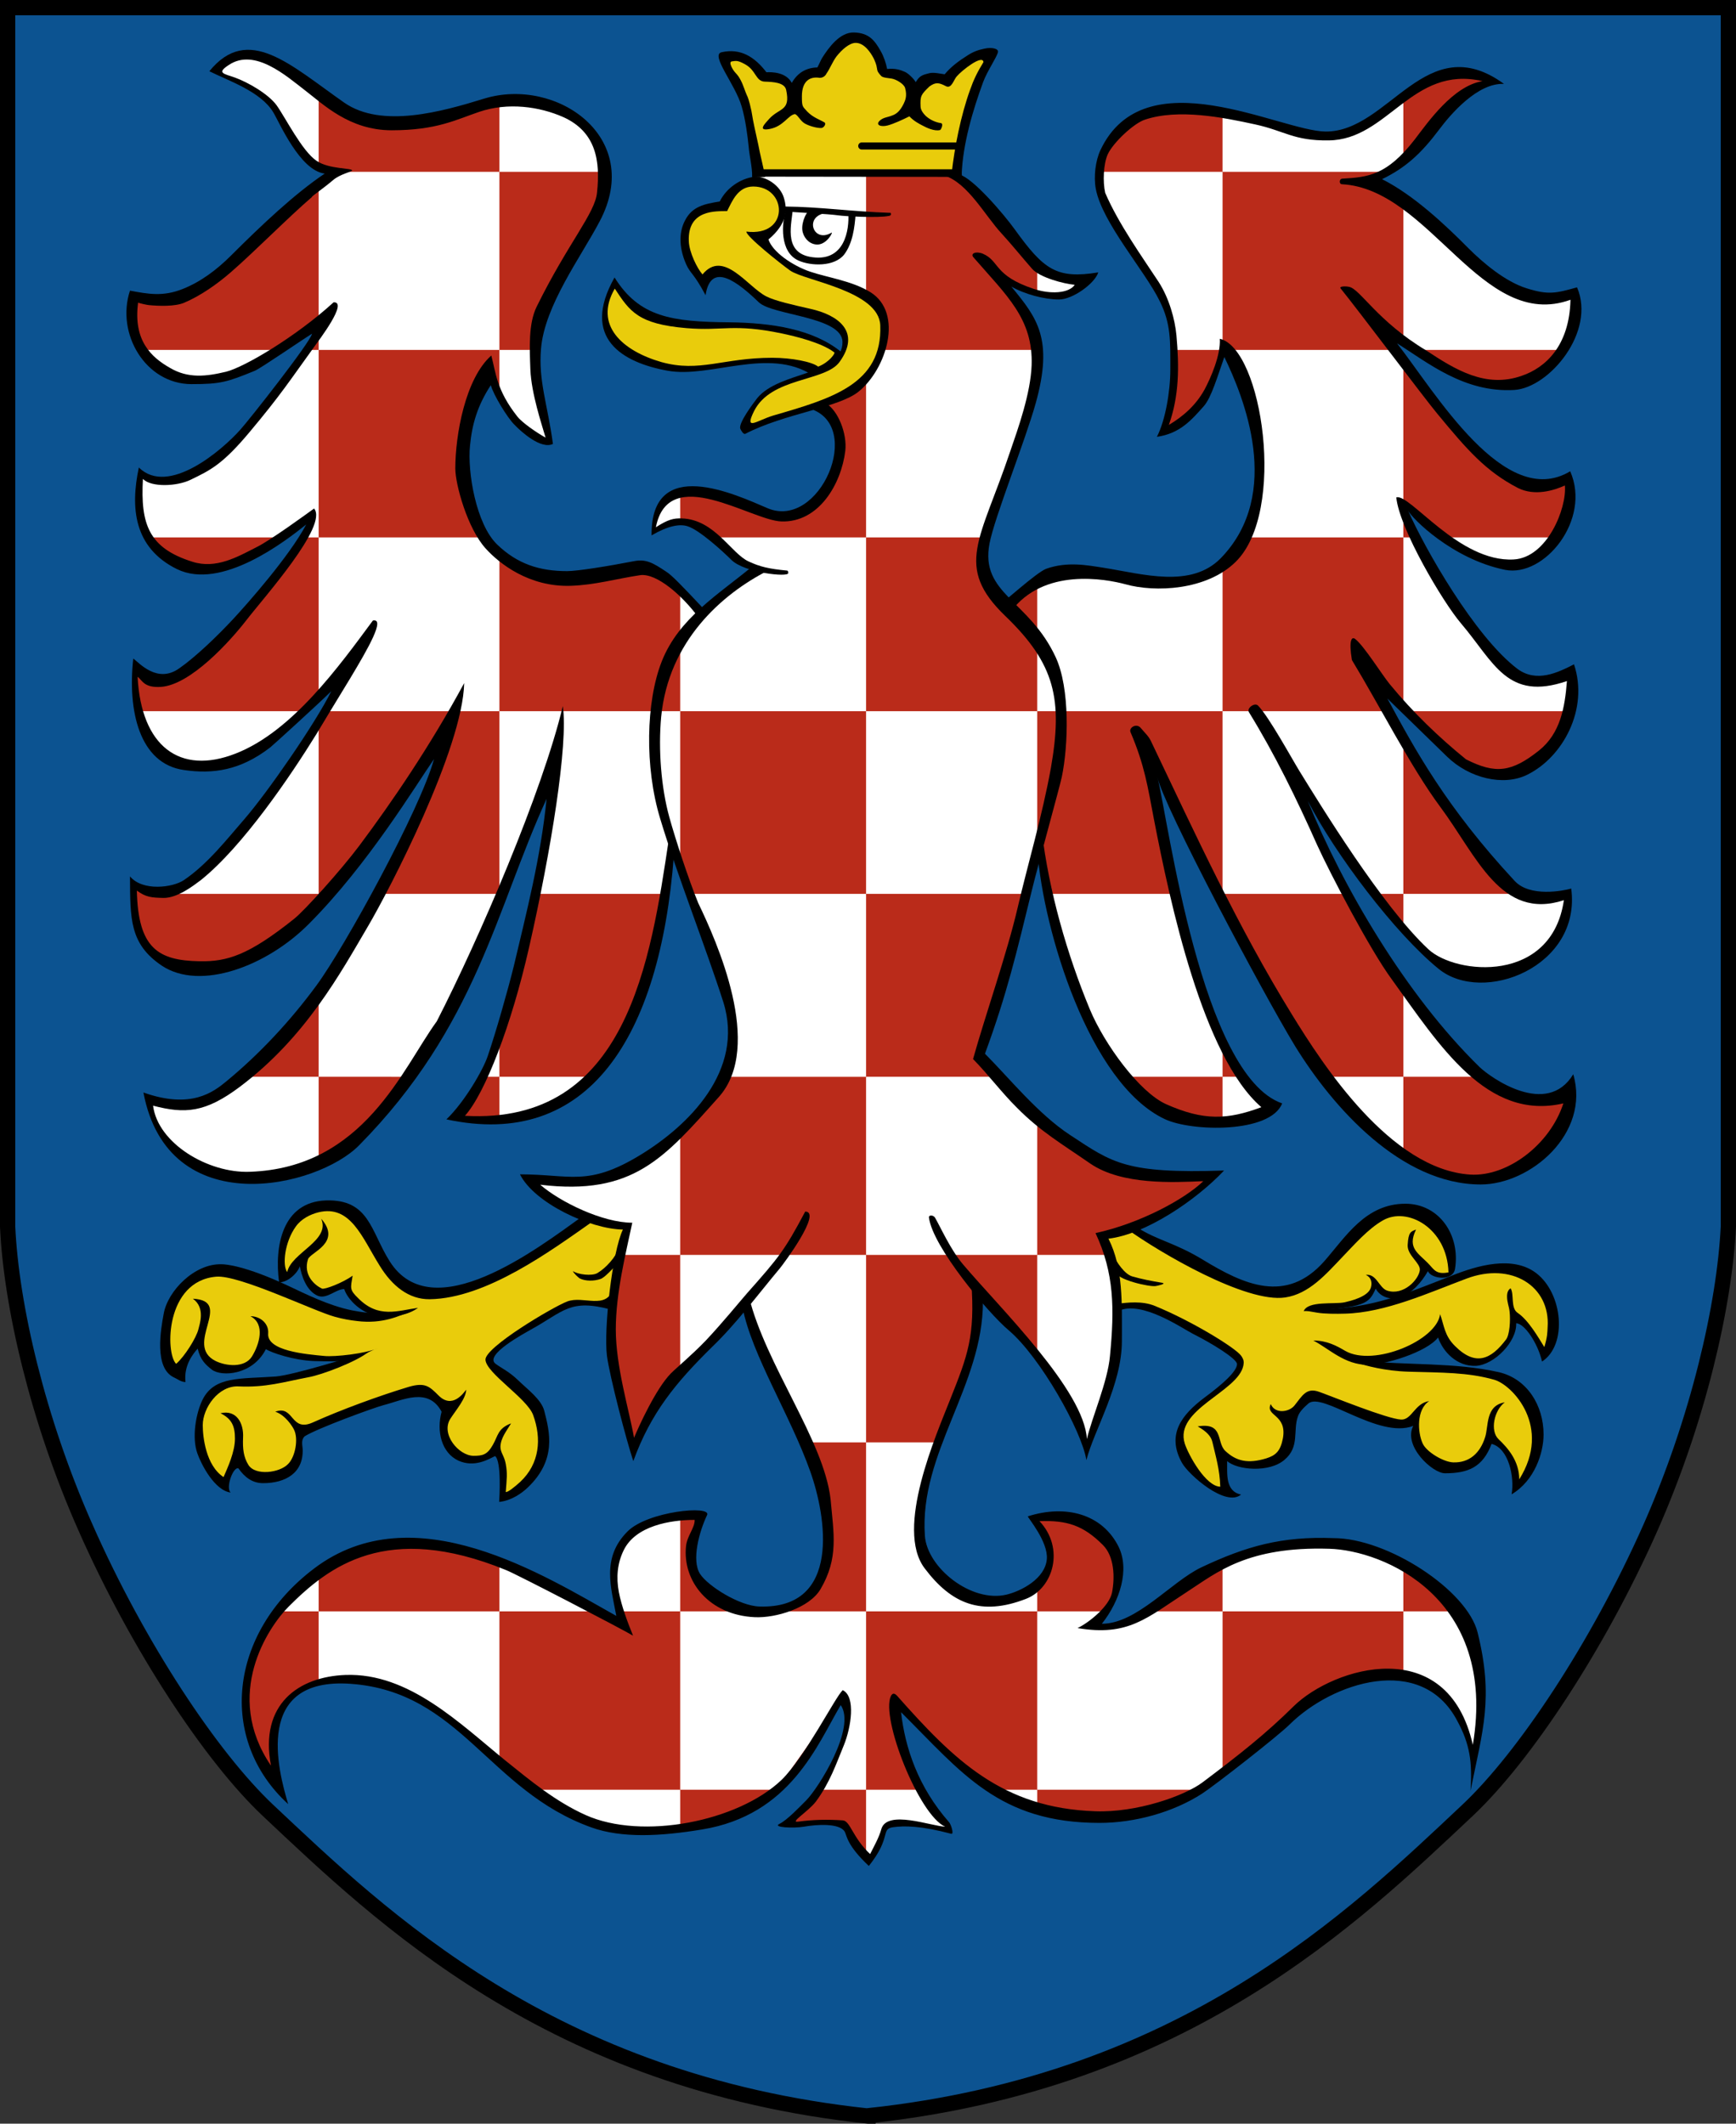
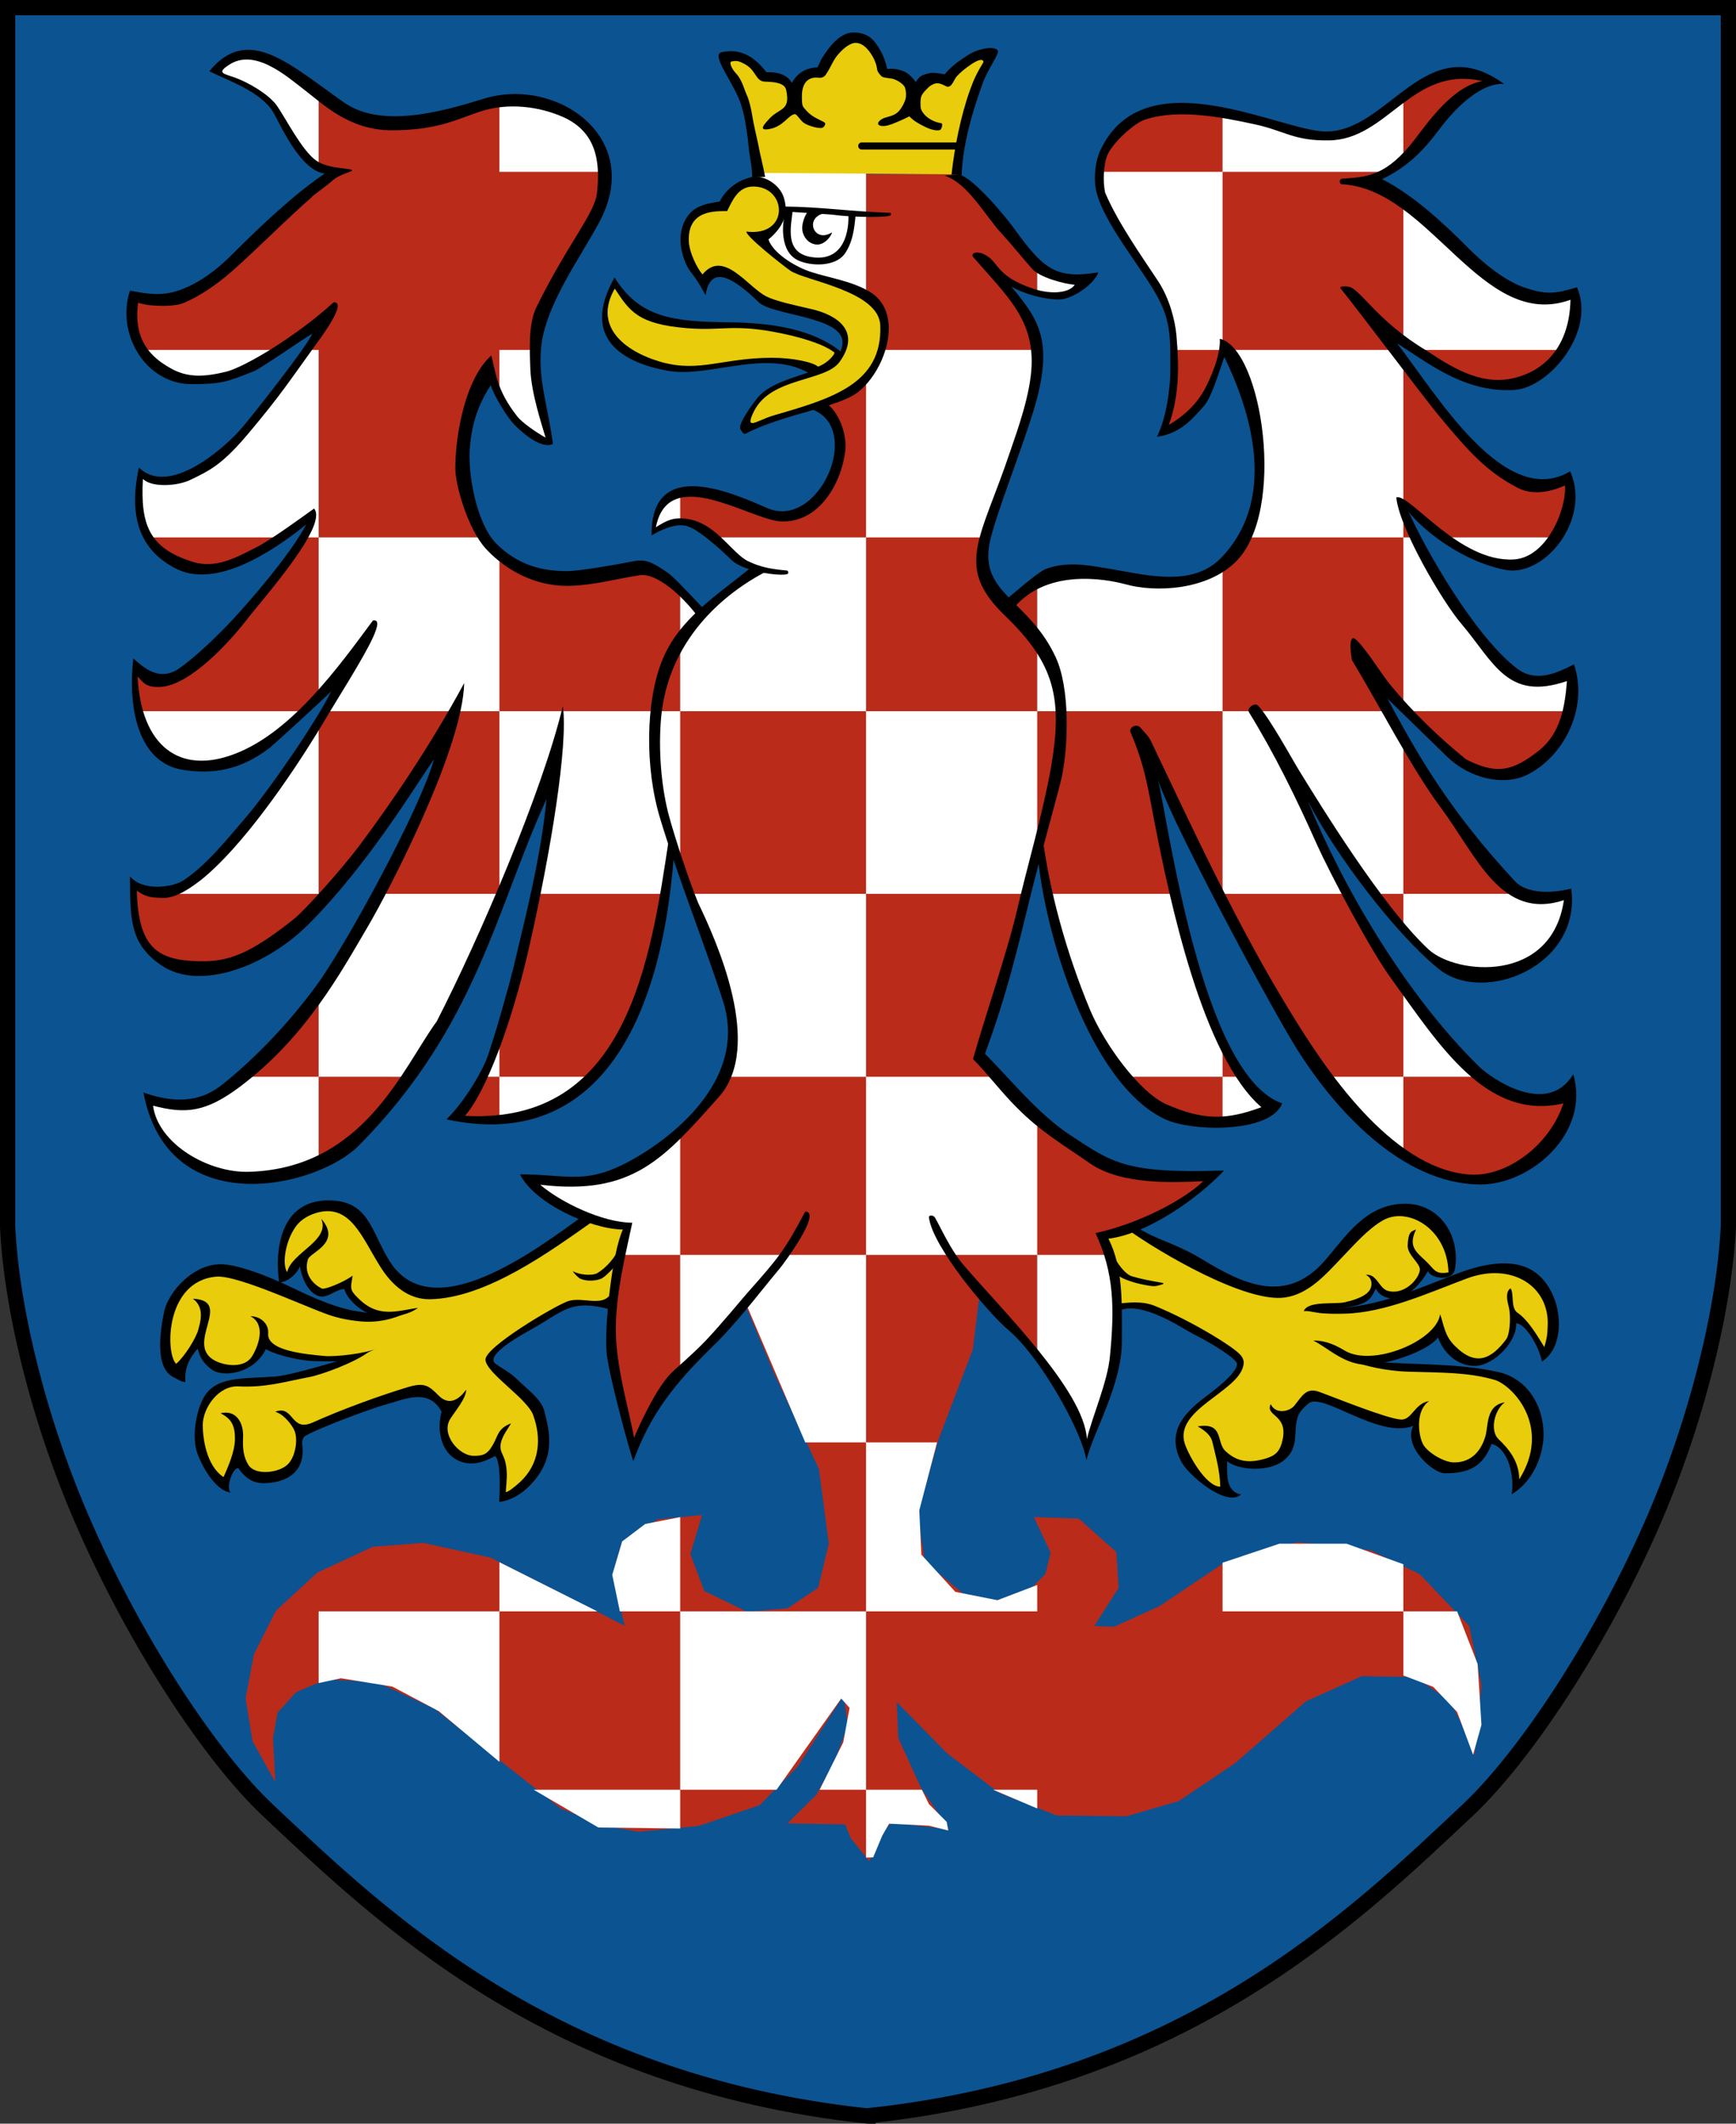
<svg xmlns="http://www.w3.org/2000/svg" xmlns:ns1="http://sodipodi.sourceforge.net/DTD/sodipodi-0.dtd" xmlns:ns2="http://www.inkscape.org/namespaces/inkscape" version="1.0" width="490.588" height="600" id="svg5632" ns1:docname="Moravia.svg" ns2:version="1.0.1 (3bc2e813f5, 2020-09-07)">
  <rect width="100%" height="100%" fill="#333333" stroke="none" />
  <ns1:namedview pagecolor="#ffffff" bordercolor="#666666" borderopacity="1" objecttolerance="10" gridtolerance="10" guidetolerance="10" ns2:pageopacity="0" ns2:pageshadow="2" ns2:window-width="1920" ns2:window-height="1001" id="namedview1079" showgrid="false" ns2:zoom="0.97816438" ns2:cx="28.341048" ns2:cy="220.09514" ns2:window-x="-9" ns2:window-y="-9" ns2:window-maximized="1" ns2:current-layer="svg5632" />
  <defs id="defs5635">
    <style type="text/css" id="style3310" />
    <style type="text/css" id="style6" />
  </defs>
  <g transform="matrix(3.5922e-2,0,0,3.5922e-2,9.117,209.924)" id="Layer 2" />
  <g transform="matrix(3.5922e-2,0,0,3.5922e-2,216.157,241.756)" id="g3314" style="fill-rule:evenodd" />
  <path d="M 2.156,2.156 H 488.432 V 346.542 c -1.078,22.174 -8.549,54.587 -22.026,85.076 -14.864,33.492 -35.658,64.75 -51.6,79.764 -32.039,30.104 -79.865,76.838 -169.511,86.385 v 0.077 C 155.648,588.297 107.744,541.563 75.706,511.459 59.764,496.445 38.97,465.11 24.183,431.618 10.628,401.129 3.157,368.715 2.156,346.542 Z" id="path10" style="fill:#0c5391;fill-opacity:1;fill-rule:evenodd;stroke:#000000;stroke-width:4.312" />
  <path d="m 62.959,21.416 -1.72,-1.36 8.599,-5.512 21.425,12.383 15.836,8.232 26.369,-4.366 14.689,-3.221 16.266,7.158 6.592,10.594 -2.58,15.962 -16.266,28.417 -0.645,16.248 3.511,18.897 -5.589,-2.434 -6.807,-7.373 -4.514,-11.166 -7.739,19.04 2.221,20.257 6.664,12.168 13.328,8.16 15.477,-0.429 13.686,-3.293 9.602,6.299 7.38,8.088 15.191,-13.743 -6.664,-3.149 -9.96,-9.019 -6.234,-0.716 -6.306,2.577 0.717,-5.154 5.589,-6.084 11.751,0.358 15.334,6.657 6.449,0.358 8.885,-7.73 4.801,-11.453 -3.153,-9.591 -3.296,-3.149 10.677,-5.154 5.159,-6.442 2.58,-8.303 -2.006,-8.446 -10.533,-6.084 -11.465,-2.935 -6.234,-4.08 -5.804,-6.084 4.084,-1.718 2.795,-4.08 -0.215,-4.939 -5.159,-4.509 h -2.15 v -2.362 h 56.392 l 15.836,17.036 9.172,9.806 11.751,3.436 -4.013,3.436 -5.589,0.644 -7.739,-1.789 -7.237,-3.221 10.462,15.676 -0.502,14.817 -12.253,37.435 -2.723,12.741 7.81,12.598 10.318,-9.162 12.325,-1.145 22.428,3.722 12.898,-3.436 8.025,-8.589 4.299,-11.238 0.788,-15.962 -5.159,-21.259 -5.159,-6.8 -5.159,14.602 -6.736,6.514 -5.302,3.078 2.58,-9.09 0.86,-16.463 -2.58,-11.739 -16.552,-25.983 -2.58,-10.021 3.009,-8.947 8.742,-7.516 11.465,-2.076 25.366,4.438 12.898,4.008 9.458,-1.145 11.035,-6.37 12.181,-8.661 8.67,-2.577 8.957,2.792 -8.025,3.507 -12.898,14.53 -7.739,7.086 -7.309,3.722 19.777,11.524 17.125,16.177 13.113,5.368 8.957,-1.36 -1.146,11.023 -6.162,9.377 -9.1,4.653 h -10.103 l -13.901,-6.299 -13.829,-8.661 18.344,25.553 14.044,13.385 9.387,5.154 10.318,-1.646 0.717,9.591 -9.458,12.311 -8.67,2.076 -14.044,-5.297 -14.832,-12.24 2.938,9.878 19.275,29.49 9.387,9.52 6.592,1.646 9.1,-2.362 -1.648,14.029 -5.159,8.518 -9.315,5.726 -9.315,-0.787 -6.449,-2.863 -23.288,-22.977 9.387,20.113 27.515,37.006 7.452,4.581 10.39,-0.859 -3.439,11.81 -7.81,7.444 -14.618,3.436 -13.184,-5.225 -19.132,-22.189 -21.138,-32.282 14.044,32.497 24.363,38.795 17.412,18.038 11.608,5.368 12.969,-1.074 -8.24,15.246 -13.113,7.587 -9.458,0.859 -10.82,-3.436 -19.777,-14.459 -23.718,-34 -33.319,-67.069 -0.072,11.453 7.739,34.214 6.449,21.975 7.165,16.749 11.608,14.53 -13.256,4.223 -16.481,-2.935 -12.898,-11.596 -10.032,-16.821 -9.028,-27.772 -3.869,-19.04 -16.839,59.124 15.406,16.32 19.633,14.244 13.543,3.221 h 18.129 l -12.755,10.307 -19.347,6.872 4.514,13.17 -0.645,22.118 -8.025,24.122 -6.449,-14.817 -11.393,-15.747 -12.253,-13.314 -2.006,16.32 -9.673,25.41 -6.019,20.901 2.15,13.743 13.758,11.381 13.614,-1.288 6.664,-6.657 1.505,-6.013 -4.729,-10.093 12.683,0.429 10.605,9.448 0.645,10.093 -6.879,10.808 5.589,0.215 12.898,-5.869 18.559,-12.455 20.422,-5.583 20.708,2.362 13.758,6.657 14.044,14.674 3.439,16.749 -1.935,19.827 -1.72,-4.939 -5.159,-10.379 -9.96,-6.872 -15.047,-0.215 -15.764,7.086 -19.992,17.465 -15.979,10.737 -14.832,4.295 -19.633,-0.215 -16.337,-6.442 -14.689,-11.166 -14.188,-14.459 0.43,10.164 6.449,14.172 7.954,11.596 -15.979,-1.789 -2.651,1.718 -3.941,9.162 -5.231,-6.514 -1.648,-3.937 -16.266,-0.286 8.169,-8.088 5.087,-9.305 3.798,-10.164 -1.146,-8.661 -13.041,20.185 -10.748,10.88 -17.125,5.869 -17.197,1.646 -10.103,-1.861 -11.751,-4.724 -19.92,-15.676 -15.692,-12.455 -16.194,-7.516 -14.403,-0.859 -8.599,3.65 -5.231,5.798 -1.29,7.158 0.645,12.455 -6.449,-11.596 -1.935,-12.097 2.365,-12.455 6.234,-12.311 11.68,-10.737 15.692,-7.301 14.259,-1.074 18.988,4.152 37.905,19.255 -3.153,-13.242 2.58,-10.665 10.032,-6.156 12.396,-1.217 -3.296,11.023 3.941,10.45 12.11,5.869 11.465,-1.002 8.599,-5.798 3.009,-12.455 -2.795,-21.116 -12.898,-27.558 -8.169,-19.469 -18.057,19.326 -6.234,8.518 -7.237,13.17 -5.947,-27.844 0.502,-16.821 4.443,-18.038 -12.468,-2.147 -12.611,-6.872 -2.866,-4.152 21.353,0.286 15.406,-8.804 c 0.788,-0.358 1.935,-1.288 2.651,-1.789 l 14.331,-15.246 3.511,-13.385 -1.863,-14.745 -15.262,-40.585 -4.013,23.907 -7.022,24.193 -9.172,15.246 -10.82,8.446 -10.82,4.653 -8.67,1.145 -10.103,-0.644 4.729,-7.516 5.876,-11.023 10.533,-40.585 4.013,-19.756 2.365,-22.261 -19.06,46.454 -16.91,36.147 -18.057,22.762 -16.194,9.591 -15.549,3.293 -12.683,-2.362 -11.465,-8.661 -4.084,-6.585 -1.003,-5.01 13.328,2.004 15.334,-9.448 19.633,-22.046 11.106,-18.181 14.331,-26.198 11.321,-28.417 -6.807,6.8 -21.64,30.636 -15.477,16.749 -14.546,9.377 -14.904,2.291 -11.321,-5.154 -2.866,-5.798 -1.935,-13.6 7.237,3.507 7.022,-2.72 13.399,-11.166 18.129,-24.48 18.057,-28.774 -17.555,16.535 -14.832,11.381 -17.555,3.006 -8.885,-7.086 -4.013,-10.88 -0.215,-10.164 5.661,4.366 8.742,-3.149 12.11,-11.095 18.559,-22.261 4.873,-8.589 -0.86,-1.503 -19.777,12.097 -11.465,2.863 -10.963,-4.867 -4.873,-7.158 -1.433,-7.802 1.146,-7.444 6.592,2.577 12.969,-4.867 11.751,-11.739 21.855,-30.421 -7.237,4.295 -18.344,11.453 -11.751,2.291 -7.237,-1.432 -8.025,-5.726 -3.439,-9.735 0.573,-7.158 11.465,1.718 L 62.959,77.176 79.296,61.643 95.132,48.759 88.755,46.469 79.01,33.585 76.144,28.073 69.265,23.922 Z" id="path97" style="fill:#ba2b1a;stroke-width:0.072;fill-opacity:1" />
  <path d="m 71.056,231.499 18.988,-27.271 v 48.315 H 45.762 l 10.748,-4.796 z" id="path99" style="fill:#ffffff;stroke-width:0.072;fill-opacity:1" />
  <path d="m 48.27,106.022 -8.169,-7.158 h 38.335 l -9.888,5.655 -12.253,2.577 z" id="path101" style="fill:#ffffff;stroke-width:0.072;fill-opacity:1" />
  <path d="M 293.114,82.258 V 74.456 l 2.866,2.219 9.602,2.72 -1.935,2.72 -3.511,1.646 z" id="path103" style="fill:#ffffff;stroke-width:0.072;fill-opacity:1" />
  <path d="m 249.476,98.864 h 44.927 l -3.439,16.32 -9.673,27.558 -2.436,9.09 h -34.108 v -44.736 z" id="path105" style="fill:#ffffff;stroke-width:0.072;fill-opacity:1" />
  <path d="M 244.747,82.974 V 48.759 h -30.955 v 2.863 l 5.661,2.792 1.72,3.794 -0.717,3.937 -3.798,4.008 -2.723,1.074 8.24,7.659 9.387,3.937 z" id="path107" style="fill:#ffffff;stroke-width:0.072;fill-opacity:1" />
  <path d="m 310.741,54.199 v -5.655 h 34.752 v 50.32 h -13.901 l -0.573,-8.088 -4.801,-10.951 -7.524,-10.737 z" id="path109" style="fill:#ffffff;stroke-width:0.072;fill-opacity:1" />
  <path d="M 392.212,48.545 H 345.493 V 31.939 l 15.764,3.436 11.106,3.221 12.11,-1.789 12.11,-9.878 v 18.109 z" id="path111" style="fill:#ffffff;stroke-width:0.072;fill-opacity:1" />
  <path d="m 403.175,61.286 -6.592,-4.509 v 39.511 l 4.013,2.577 h 40.986 l 3.941,-10.093 -0.86,-6.299 -8.097,2.004 -12.038,-4.295 z" id="path113" style="fill:#ffffff;stroke-width:0.072;fill-opacity:1" />
  <path d="m 353.948,115.041 -5.876,-16.177 h 46.074 l 2.436,3.149 v 49.818 h -44.856 l 4.228,-15.103 z" id="path115" style="fill:#ffffff;stroke-width:0.072;fill-opacity:1" />
  <path d="m 415.141,156.485 -6.95,-4.653 h 31.815 l -5.374,5.655 -7.739,2.219 z" id="path117" style="fill:#ffffff;stroke-width:0.072;fill-opacity:1" />
  <path d="m 400.524,151.832 h -3.941 v 49.103 h 46.575 l 1.648,-8.804 -1.935,-2.291 -6.807,2.792 -8.885,-2.147 -11.536,-13.815 -12.898,-19.255 z" id="path119" style="fill:#ffffff;stroke-width:0.072;fill-opacity:1" />
  <path d="m 396.583,262.707 v -10.164 h 45.787 l 0.215,7.301 -9.745,12.097 -13.399,4.152 -12.755,-4.152 z" id="path121" style="fill:#ffffff;stroke-width:0.072;fill-opacity:1" />
  <path d="m 355.381,200.935 h 36.902 l 4.299,8.232 v 43.376 h -7.882 l -17.842,-27.128 z" id="path123" style="fill:#ffffff;stroke-width:0.072;fill-opacity:1" />
  <path d="m 354.808,200.935 h -9.315 v 51.608 h 34.967 l -17.412,-37.364 z" id="path125" style="fill:#ffffff;stroke-width:0.072;fill-opacity:1" />
  <path d="m 403.677,288.117 -7.094,-9.591 v 25.697 h 22.571 z" id="path127" style="fill:#ffffff;stroke-width:0.072;fill-opacity:1" />
  <path d="m 374.728,304.222 h 21.855 v 22.332 L 383.112,315.603 Z" id="path129" style="fill:#ffffff;stroke-width:0.072;fill-opacity:1" />
  <path d="m 345.493,317.178 v -12.956 h 6.091 l 7.739,9.019 -9.673,3.937 z" id="path131" style="fill:#ffffff;stroke-width:0.072;fill-opacity:1" />
  <path d="m 300.852,270.867 -4.443,-18.324 h 35.971 l 5.661,23.478 7.452,18.396 v 9.806 h -28.16 l -9.028,-13.958 z" id="path133" style="fill:#ffffff;stroke-width:0.072;fill-opacity:1" />
  <path d="m 293.114,200.935 h 52.379 v -40.8 l -11.823,4.366 -15.477,-1.145 -16.624,-2.362 -8.455,4.366 z" id="path135" style="fill:#ffffff;stroke-width:0.072;fill-opacity:1" />
  <path d="m 186.277,142.813 5.947,-3.794 v 8.375 l -4.156,0.787 -3.511,2.004 z" id="path137" style="fill:#ffffff;stroke-width:0.072;fill-opacity:1" />
  <path d="m 201.826,151.832 h 42.921 v 49.103 h -52.523 v -33.785 l 6.377,6.013 4.228,-4.008 11.178,-8.518 -5.947,-2.863 z" id="path139" style="fill:#ffffff;stroke-width:0.072;fill-opacity:1" />
  <path d="m 244.747,252.543 v -51.608 h 48.367 v 39.153 l -3.583,12.455 z" id="path141" style="fill:#ffffff;stroke-width:0.072;fill-opacity:1" />
  <path d="m 195.592,252.543 h 49.155 v 51.68 h -40.413 l 2.58,-8.232 -0.358,-12.526 z" id="path143" style="fill:#ffffff;stroke-width:0.072;fill-opacity:1" />
  <path d="M 141.134,112.178 V 98.864 h 10.103 l 0.43,8.876 3.798,17.107 -3.511,-0.501 -5.876,-5.154 z" id="path145" style="fill:#ffffff;stroke-width:0.072;fill-opacity:1" />
  <path d="m 150.234,28.36 -9.1,0.573 v 19.612 h 29.808 l -1.433,-7.516 -5.517,-6.585 z" id="path147" style="fill:#ffffff;stroke-width:0.072;fill-opacity:1" />
-   <path d="M 94.702,48.545 H 141.134 V 98.864 H 90.045 V 51.909 Z" id="path149" style="fill:#ffffff;stroke-width:0.072;fill-opacity:1" />
  <path d="m 80.3,18.052 9.745,7.874 V 47.185 L 83.094,40.242 77.075,29.505 66.399,22.49 l -5.661,-2.362 7.524,-5.082 z" id="path151" style="fill:#ffffff;stroke-width:0.072;fill-opacity:1" />
  <path d="m 86.892,98.864 h 3.153 v 52.968 h -4.084 l 2.365,-6.156 -8.312,6.156 H 41.678 l -2.723,-10.021 0.573,-8.017 6.664,2.577 15.119,-6.084 z" id="path153" style="fill:#ffffff;stroke-width:0.072;fill-opacity:1" />
  <path d="m 90.045,196.64 v -44.808 h 46.719 l 4.371,4.366 v 44.736 H 91.549 l 5.231,-10.164 z" id="path155" style="fill:#ffffff;stroke-width:0.072;fill-opacity:1" />
  <path d="m 141.134,252.543 v -51.608 h 51.09 v 44.808 l -2.293,-8.017 -1.433,14.817 h -37.045 l 6.019,-35.503 -9.745,19.469 z" id="path157" style="fill:#ffffff;stroke-width:0.072;fill-opacity:1" />
  <path d="m 282.079,304.222 h -37.332 v 50.32 h 48.367 v -38.652 z" id="path159" style="fill:#ffffff;stroke-width:0.072;fill-opacity:1" />
  <path d="m 313.535,354.542 h -20.422 v 28.631 l 9.243,13.886 4.371,10.45 h 0.86 l 7.094,-19.97 1.433,-18.682 z" id="path161" style="fill:#ffffff;stroke-width:0.072;fill-opacity:1" />
  <path d="m 40.603,206.804 -1.648,-5.869 h 46.862 l -13.901,11.095 -11.106,4.796 -13.184,-2.076 z" id="path163" style="fill:#ffffff;stroke-width:0.072;fill-opacity:1" />
  <path d="m 107.098,252.543 h 34.036 l -17.484,39.082 -7.954,12.598 H 90.045 v -23.979 z" id="path165" style="fill:#ffffff;stroke-width:0.072;fill-opacity:1" />
  <path d="m 136.333,304.222 h 4.801 v -12.669 z" id="path167" style="fill:#ffffff;stroke-width:0.072;fill-opacity:1" />
  <path d="m 167.36,304.222 -9.673,7.659 -12.253,4.008 -4.299,0.215 v -11.882 z" id="path169" style="fill:#ffffff;stroke-width:0.072;fill-opacity:1" />
  <path d="m 192.224,319.755 v 34.787 h -17.054 l 2.221,-8.088 -10.892,-2.147 -13.471,-6.728 -3.439,-4.724 13.901,1.145 10.462,-2.219 z" id="path171" style="fill:#ffffff;stroke-width:0.072;fill-opacity:1" />
  <path d="M 227.55,407.51 210.711,368.07 192.224,388.112 V 354.542 h 52.523 v 52.968 z" id="path173" style="fill:#ffffff;stroke-width:0.072;fill-opacity:1" />
  <path d="m 67.832,304.222 h 22.213 v 24.909 l -18.917,4.008 -17.842,-4.223 -7.022,-7.516 -3.511,-7.015 -0.502,-3.507 11.966,1.36 z" id="path175" style="fill:#ffffff;stroke-width:0.072;fill-opacity:1" />
  <path d="m 244.747,455.253 v -47.743 h 20.063 l -5.016,19.183 0.573,12.526 9.602,10.522 11.895,2.362 11.25,-4.295 v 7.444 z" id="path177" style="fill:#ffffff;stroke-width:0.072;fill-opacity:1" />
-   <path d="m 293.114,505.644 v -50.391 h 18.917 l -3.224,3.937 6.449,0.215 8.384,-4.152 h 21.855 v 45.452 l -6.807,4.939 z" id="path179" style="fill:#ffffff;stroke-width:0.072;fill-opacity:1" />
  <path d="m 396.583,455.253 h -51.09 v -13.743 l 16.051,-5.368 h 18.988 l 16.051,5.798 z" id="path181" style="fill:#ffffff;stroke-width:0.072;fill-opacity:1" />
  <path d="m 411.774,455.253 h -15.191 v 18.109 l 8.455,3.221 6.736,7.086 4.514,12.097 2.365,-8.446 -1.075,-17.179 z" id="path183" style="fill:#ffffff;stroke-width:0.072;fill-opacity:1" />
  <path d="m 280.646,505.644 12.468,5.297 v -5.297 z" id="path185" style="fill:#ffffff;stroke-width:0.072;fill-opacity:1" />
  <path d="m 260.511,505.644 h -15.764 v 19.183 l 2.006,-0.072 2.58,-6.156 1.935,-3.364 11.25,0.573 5.446,1.36 -0.43,-2.434 -5.016,-5.01 z" id="path187" style="fill:#ffffff;stroke-width:0.072;fill-opacity:1" />
  <path d="m 192.224,505.644 v -50.391 h 52.523 v 50.391 h -13.113 l 6.664,-13.385 1.791,-9.735 -2.365,-2.648 -18.272,25.768 z" id="path189" style="fill:#ffffff;stroke-width:0.072;fill-opacity:1" />
  <path d="m 175.17,455.253 h 17.054 v -26.627 l -9.888,1.933 -6.521,4.939 -2.795,9.448 z" id="path191" style="fill:#ffffff;stroke-width:0.072;fill-opacity:1" />
  <path d="m 141.134,441.366 27.659,13.886 h -27.659 z" id="path193" style="fill:#ffffff;stroke-width:0.072;fill-opacity:1" />
  <path d="m 90.045,475.509 v -20.257 h 51.09 v 42.518 l -17.125,-14.316 -13.113,-6.943 -14.546,-2.362 z" id="path195" style="fill:#ffffff;stroke-width:0.072;fill-opacity:1" />
-   <path d="M 78.508,455.253 H 90.045 V 444.516 Z" id="path197" style="fill:#ffffff;stroke-width:0.072;fill-opacity:1" />
  <path d="M 169.08,516.309 150.808,505.644 h 41.416 v 10.951 z" id="path199" style="fill:#ffffff;stroke-width:0.072;fill-opacity:1" />
  <path d="m 311.6,348.672 8.599,-2.505 7.094,5.512 14.116,7.229 12.755,5.154 8.097,1.217 8.957,-3.794 11.68,-12.526 8.742,-6.657 h 10.318 l 6.807,7.086 2.006,8.088 -1.075,2.362 -3.368,0.429 -4.013,-2.648 -2.221,5.01 -4.013,2.792 -4.156,0.429 -3.654,-3.221 -2.006,4.08 -7.882,2.291 -7.022,0.787 9.602,0.787 12.038,-2.577 12.253,-4.438 13.399,-4.867 10.103,-0.215 7.524,5.726 3.009,6.943 -1.791,10.737 -1.433,0.215 -4.586,-7.802 -3.941,-2.863 -0.215,4.724 -2.15,4.509 -4.729,3.579 -6.162,0.644 -4.944,-4.366 -2.436,-5.44 -4.729,4.581 -15.836,5.01 7.452,1.933 25.007,0.787 12.396,6.299 3.941,10.307 -2.293,9.591 -4.013,6.8 -0.932,-6.299 -3.081,-5.154 -3.296,-2.577 -2.795,4.223 -3.296,3.507 -7.954,0.716 -5.446,-4.939 -2.078,-4.438 0.215,-5.869 -2.365,2.577 -2.078,0.215 -11.536,-3.293 -12.898,-4.939 -6.592,5.869 -0.717,9.162 -2.795,3.078 -6.091,1.861 -4.228,-0.501 -6.521,-3.794 1.863,11.739 -4.658,-1.933 -6.664,-7.587 -1.576,-7.802 3.798,-5.583 10.39,-8.589 3.081,-3.436 0.072,-2.72 -10.605,-7.015 -12.253,-6.156 -5.804,-1.718 -5.947,0.573 -1.29,-11.023 z" id="path201" style="fill:#e9cc0c;stroke-width:0.072" />
  <path d="m 166.572,343.376 -13.471,9.735 -13.471,8.017 -11.25,4.008 -9.745,-0.286 -6.019,-3.149 -7.165,-10.594 -6.019,-8.876 -7.524,-2.004 -6.306,2.004 -4.013,4.295 -1.72,3.722 -0.502,10.093 2.006,-0.072 3.941,-4.509 1.075,4.509 3.511,4.939 7.954,-2.362 2.938,4.939 7.667,4.152 -9.172,-0.358 -17.269,-6.227 -17.842,-6.514 -9.172,2.147 -7.452,8.733 -0.86,13.958 4.013,4.867 5.517,-10.522 2.221,6.084 5.732,3.221 5.374,-1.503 3.368,-3.006 1.505,-3.579 5.159,2.935 12.038,1.789 8.455,-0.429 -9.53,3.794 -13.973,3.006 -12.11,0.644 -6.019,4.438 -2.651,7.444 1.505,8.16 5.159,7.945 1.576,1.002 0.717,-5.01 3.081,-4.08 c 0,0.644 0.143,0.787 0.287,1.217 l 3.511,5.01 8.599,-0.358 4.013,-4.724 0.573,-7.945 27.085,-9.377 8.455,-2.004 6.234,5.297 -1.361,5.798 1.935,5.869 5.517,2.72 4.371,-0.573 3.081,-2.291 2.078,4.438 -0.143,9.09 3.798,-1.36 6.234,-6.37 1.361,-11.381 -3.368,-8.947 -8.455,-7.158 -3.224,-3.507 1.146,-2.577 10.677,-7.516 9.817,-5.512 2.58,-0.429 10.891,0.215 3.654,-22.332 z" id="path203" style="fill:#e9cc0c;stroke-width:0.072" />
  <path d="m 315.183,359.266 -0.573,-4.581 c 1.003,1.933 3.153,5.297 5.374,5.941 2.436,0.716 5.732,1.36 8.384,1.789 1.505,0.286 -1.361,0.859 -1.791,0.931 -1.72,0.286 -11.106,-1.789 -11.393,-4.08 z" id="path205" style="fill:#000000;stroke-width:0.072" />
  <path d="m 315.828,368.357 0.287,2.004 c 6.521,-3.078 18.057,5.01 21.066,6.514 5.159,2.577 12.396,7.015 12.396,8.518 0,2.076 -4.228,5.798 -9.172,9.448 -6.377,4.796 -10.891,10.379 -6.377,18.467 1.935,3.436 12.396,12.598 16.696,8.947 -4.586,-0.931 -3.869,-6.084 -3.941,-9.448 2.866,2.505 11.823,3.364 16.194,-0.358 4.371,-3.65 2.365,-8.232 3.798,-12.24 0.43,-1.36 1.72,-2.577 2.938,-3.65 3.869,-3.507 19.848,10.093 29.665,6.299 -2.938,5.655 5.446,13.385 8.957,13.385 6.592,0 10.677,-1.718 13.184,-8.303 4.801,1.217 6.521,9.305 5.661,14.244 6.521,-3.865 9.028,-11.739 9.028,-16.892 0,-8.232 -4.658,-15.747 -12.611,-17.608 -12.683,-2.863 -25.796,-1.861 -38.98,-3.293 1.576,0.215 -3.009,0.143 -1.218,0.644 2.58,0.787 7.739,2.291 14.618,2.505 9.458,0.286 16.767,0.143 24.291,2.291 5.159,1.503 16.337,13.314 7.022,28.13 0,-5.154 -3.153,-8.804 -5.876,-11.381 -2.436,-2.362 -1.218,-8.16 1.791,-10.379 -5.589,0.931 -4.514,6.872 -5.589,9.949 -1.433,4.438 -4.443,7.158 -8.957,7.015 -2.723,-0.072 -7.595,-2.935 -8.67,-5.368 -1.433,-3.149 -1.791,-9.591 1.863,-11.954 -4.156,0.644 -4.873,5.368 -7.954,5.225 -4.013,-0.215 -19.06,-6.37 -23.073,-7.802 -3.654,-1.36 -4.801,1.002 -7.022,3.794 -1.433,1.861 -5.446,2.577 -6.736,-0.358 -1.648,3.436 4.658,2.792 3.439,9.663 -0.717,3.65 -2.006,4.796 -4.658,5.655 -5.159,1.575 -8.527,0.859 -11.68,-2.147 -2.508,-2.505 -0.358,-8.088 -7.739,-6.872 2.508,1.432 3.798,2.792 4.156,4.438 0.932,4.008 2.078,7.802 2.221,12.598 -4.084,-0.072 -8.957,-8.876 -10.032,-12.168 -3.081,-9.663 15.047,-14.602 16.552,-22.046 0.215,-1.002 0.143,-1.646 -0.573,-2.72 -1.576,-2.291 -14.259,-10.021 -24.506,-14.172 -3.511,-1.432 -7.739,-0.931 -10.462,-0.573 z" id="path207" style="fill:#000000;stroke-width:0.072" />
  <path d="m 372.22,370.862 -3.368,-0.573 c 2.078,0 3.726,-0.358 5.589,-0.429 13.686,-0.429 22.285,-4.152 35.827,-9.448 7.165,-2.863 17.197,-5.798 23.861,-0.716 7.524,5.726 8.885,20.257 1.648,24.981 -1.218,-5.297 -5.016,-10.808 -7.309,-10.808 0.215,5.154 -6.162,11.739 -11.393,12.025 -5.374,0.215 -9.315,-4.008 -10.677,-8.017 -3.224,4.152 -14.976,7.73 -19.848,7.73 -6.592,0 -10.963,-4.581 -15.406,-6.872 3.869,0 6.592,1.503 9.028,2.935 8.025,4.581 25.867,-2.935 26.799,-10.379 1.146,3.221 1.218,6.084 4.228,9.019 5.876,5.869 10.247,3.65 14.403,-1.861 1.003,-1.288 1.29,-5.368 1.003,-7.874 -0.143,-1.503 -0.717,-2.577 -0.717,-4.295 0,-1.074 0.287,-1.861 1.003,-2.291 1.075,1.646 -0.072,5.583 2.006,6.943 3.081,2.076 5.876,7.015 7.524,9.663 0.86,-2.863 0.86,-4.008 0.932,-5.655 0.788,-11.524 -10.175,-18.539 -23.001,-13.671 -10.677,4.008 -22.929,9.591 -34.251,9.878 -2.436,0.072 -5.876,0.072 -7.882,-0.286 z" id="path209" style="fill:#000000;stroke-width:0.072" />
  <path d="m 321.417,346.811 -2.723,0.573 c 9.1,6.514 33.391,20.829 44.497,19.183 6.736,-1.002 11.465,-6.514 16.051,-11.309 3.511,-3.65 7.38,-8.088 11.536,-10.45 6.879,-4.008 18.2,2.147 18.559,14.674 -3.296,0.644 -4.013,-0.644 -5.374,-2.147 -2.938,-3.221 -6.449,-4.509 -3.798,-9.949 -1.505,0.573 -2.15,0.716 -2.365,4.366 -0.143,2.935 3.654,5.082 3.439,7.086 -0.287,2.648 -4.586,7.301 -9.243,5.798 -2.293,-0.787 -3.01,-4.867 -6.019,-4.438 1.505,0.644 1.863,2.147 1.433,3.579 -0.788,2.648 -5.876,3.794 -7.38,4.152 -3.009,0.644 -10.39,-0.501 -11.608,2.505 17.77,-1.002 18.415,-2.147 20.35,-6.37 1.075,2.076 3.798,3.436 6.879,2.434 3.439,-1.145 6.019,-4.152 7.882,-7.373 0.788,2.147 7.094,3.078 7.667,-0.716 1.505,-9.591 -4.586,-18.324 -14.044,-18.324 -11.25,0 -16.839,9.305 -22.858,16.177 -10.82,12.311 -22.929,6.585 -34.251,-0.286 -8.097,-4.939 -12.969,-5.512 -18.63,-9.162 z" id="path211" style="fill:#000000;stroke-width:0.072" />
  <path d="m 209.493,15.905 -4.729,1.002 5.732,12.097 4.013,19.827 55.676,0.429 2.795,-14.674 6.95,-19.899 -6.592,2.362 -5.947,5.368 -6.736,0.644 -2.221,3.579 -4.729,-5.583 -4.013,-0.429 -3.941,-8.947 -6.377,-0.573 -6.807,7.945 -1.791,1.789 -4.371,1.575 -1.935,2.792 -5.374,-3.364 -3.224,-0.429 z" id="path213" style="fill:#e9cc0c;stroke-width:0.072" />
  <path d="m 175.242,356.117 -0.215,-3.794 c -0.932,2.792 -3.798,5.941 -6.234,7.373 -1.505,0.859 -5.446,0.429 -6.879,-0.573 0.072,0.501 1.648,1.933 1.935,2.076 1.576,0.787 4.013,0.787 5.876,0.143 1.648,-0.573 5.446,-5.225 5.517,-5.225 z" id="path215" style="fill:#000000;stroke-width:0.072" />
  <path d="m 216.228,49.976 -3.654,0.072 c 0,-3.006 -0.788,-5.941 -1.003,-8.589 -0.287,-2.935 -0.932,-7.945 -2.006,-11.453 -1.791,-6.227 -8.885,-14.459 -5.661,-15.246 5.446,-1.217 9.387,1.36 12.683,5.655 1.505,-0.072 5.517,-0.072 7.165,3.006 1.72,-3.006 4.228,-4.295 7.237,-4.366 0.573,-1.074 1.003,-2.147 1.361,-2.72 1.791,-2.792 4.944,-7.301 9.028,-7.158 4.084,0.143 5.732,2.076 7.524,5.297 0.86,1.503 1.505,3.436 1.791,5.01 2.221,-0.215 3.654,0.215 4.944,0.787 0.932,0.358 2.508,1.861 3.153,2.935 0.788,-1.288 1.361,-1.861 2.938,-2.291 1.433,-0.358 1.505,-0.573 5.231,0.072 1.791,-2.147 4.013,-3.794 6.521,-5.368 1.433,-0.931 2.866,-1.503 4.658,-1.861 2.15,-0.501 4.156,0 3.869,1.002 -0.358,1.503 -2.938,5.154 -4.156,8.375 -2.866,7.802 -5.804,17.537 -6.091,26.341 l -2.866,-0.143 c 0.86,-7.874 2.651,-16.749 5.231,-23.907 1.003,-2.863 2.078,-5.082 3.798,-7.874 -0.215,-2.291 -6.162,2.362 -7.595,4.08 -0.86,1.002 -1.433,3.507 -3.01,2.72 -1.935,-1.002 -2.866,-1.217 -4.658,0.072 -2.365,2.291 -2.651,2.648 -2.508,5.655 0,1.145 1.003,2.219 1.505,2.72 0.502,0.429 1.935,1.646 4.299,2.004 0.717,0.143 0,1.861 -0.287,1.933 -1.648,0.429 -3.941,-0.716 -4.873,-1.217 -0.86,-0.429 -2.651,-1.36 -3.798,-2.648 -1.863,0.931 -4.514,2.147 -6.162,2.577 -1.935,0.501 -3.439,-0.143 -2.293,-1.288 1.003,-1.002 2.293,-1.002 3.511,-1.503 1.29,-0.429 2.293,-1.288 3.296,-3.293 0.43,-0.931 1.075,-2.147 0.43,-4.509 -0.287,-1.074 -2.436,-2.434 -3.798,-2.648 -0.788,-0.143 -2.436,-0.215 -2.938,-0.716 -0.86,-0.931 -1.146,-1.36 -1.218,-2.219 -0.143,-1.074 -0.573,-2.004 -0.932,-2.792 -0.86,-1.646 -2.651,-4.366 -5.087,-4.366 -1.72,0 -3.869,1.861 -5.446,3.865 -1.146,1.575 -1.791,3.364 -2.795,4.796 -0.072,0.143 -0.573,1.217 -1.935,1.217 -2.58,-0.429 -5.016,0.716 -5.016,5.225 0,2.935 0.143,2.792 1.505,4.295 1.648,1.718 3.583,2.291 4.873,3.078 0.573,0.358 -0.143,1.503 -0.86,1.575 -1.218,0.072 -3.511,-0.573 -4.729,-1.288 -1.29,-0.787 -1.791,-2.219 -2.723,-2.648 -1.935,0.215 -3.224,3.507 -7.237,4.223 -3.439,0.644 -1.29,-1.503 -0.143,-2.792 2.938,-3.293 6.162,-2.147 4.873,-8.232 -0.43,-2.147 -3.726,-2.291 -6.019,-2.362 -2.651,-0.072 -2.436,-3.221 -5.661,-4.939 -2.078,-1.145 -2.508,-0.931 -3.654,-0.787 -1.146,0.143 0.358,2.577 0.932,3.149 0.86,0.931 1.075,1.288 1.576,2.219 0.717,1.36 1.218,3.149 1.72,4.223 0.143,0.215 0.645,1.36 1.29,4.438 0.645,4.008 1.003,5.082 1.935,9.52 0.502,2.792 1.361,5.869 1.935,9.09 z" id="path217" style="fill:#000000;stroke-width:0.072" />
  <path d="m 190.433,241.734 -1.361,-5.082 c -5.231,35.002 -11.895,81.17 -57.682,78.593 5.732,-6.37 13.184,-25.768 18.129,-47.6 6.162,-27.057 11.106,-57.406 9.53,-68.143 -5.804,24.265 -23.646,65.709 -35.612,89.043 -9.673,13.242 -20.565,41.444 -52.881,42.518 -11.751,0.429 -25.939,-8.017 -27.3,-18.682 9.028,2.362 14.761,2.004 24.578,-5.368 18.63,-14.029 28.447,-32.21 36.114,-45.237 6.162,-10.45 26.799,-50.32 27.229,-68.787 -9.673,17.895 -20.493,33.713 -29.593,45.882 -5.302,7.086 -15.477,18.324 -18.415,20.686 -12.898,10.307 -18.917,12.168 -26.799,12.025 -11.68,-0.215 -17.34,-3.65 -17.699,-19.97 2.508,1.861 4.084,2.004 7.524,2.076 3.941,0.072 8.527,-3.507 10.533,-5.01 11.895,-9.52 25.366,-29.419 32.746,-41.372 1.29,-2.147 5.374,-8.947 9.458,-15.604 5.159,-8.589 10.032,-17.107 6.449,-16.391 -9.53,12.884 -22.786,31.351 -38.765,37.579 -15.836,6.227 -26.727,-2.076 -27.73,-21.688 1.433,1.145 1.863,3.149 6.592,2.863 8.455,-0.573 19.633,-13.027 24.076,-18.754 5.016,-6.514 23.288,-26.842 19.203,-31.638 -1.791,1.288 -12.253,8.947 -16.194,10.88 -5.446,2.792 -11.536,6.299 -18.2,4.152 -12.325,-3.865 -14.689,-10.594 -13.973,-23.406 2.293,2.434 9.673,2.147 13.543,0.215 5.446,-2.648 8.885,-4.223 16.552,-13.385 8.885,-10.594 11.465,-14.674 18.344,-24.193 1.218,-1.718 9.673,-12.741 5.446,-12.526 -10.748,9.806 -25.222,18.324 -30.382,19.612 -5.661,1.36 -10.748,1.933 -15.836,-1.074 -5.302,-3.006 -10.462,-7.73 -9.028,-18.467 0,0.143 2.723,0.716 3.009,0.716 2.866,0.286 7.38,0.429 9.96,-0.644 4.729,-2.004 9.387,-5.297 13.256,-8.661 6.449,-5.583 16.409,-15.676 22.858,-21.187 -0.143,-0.215 2.866,-2.147 6.162,-4.939 1.791,-1.503 5.159,-2.291 5.231,-2.577 0.143,-0.787 -6.521,-0.286 -10.103,-2.792 -4.084,-2.792 -8.742,-12.168 -11.25,-15.676 -2.365,-3.221 -8.169,-6.514 -11.751,-7.802 -3.296,-1.145 -5.231,-1.288 -1.72,-3.579 7.309,-4.867 16.266,3.149 21.568,7.229 5.087,3.865 12.468,11.238 24.434,11.238 12.755,0 18.2,-3.006 24.792,-5.225 8.097,-2.72 16.91,-1.503 23.718,1.503 9.315,4.223 10.462,12.455 9.53,21.259 -0.502,5.869 -8.169,14.244 -17.054,32.282 -2.365,4.796 -2.006,11.596 -1.791,17.751 0.287,6.8 3.153,15.318 4.299,19.255 -2.365,-1.288 -6.664,-4.223 -8.025,-6.013 -5.804,-7.373 -6.019,-12.24 -7.309,-17.179 -7.38,6.514 -10.175,22.547 -10.175,31.924 0,4.509 3.439,16.964 8.599,22.619 3.869,4.295 12.325,10.88 23.933,10.522 6.95,-0.215 12.969,-2.004 19.705,-3.006 4.658,-0.644 12.038,5.798 16.696,12.24 l 1.863,-2.076 c -7.309,-7.802 -9.673,-10.164 -11.106,-11.095 -3.869,-2.577 -5.804,-3.722 -9.315,-3.006 -7.38,1.432 -15.907,2.792 -18.773,2.792 -7.81,0 -14.044,-2.004 -19.777,-7.516 -5.947,-5.726 -8.455,-20.543 -7.667,-27.987 0.573,-5.941 2.078,-11.238 5.876,-17.036 0.717,2.72 4.729,9.305 6.736,11.238 1.72,1.789 7.38,7.015 10.82,5.368 -1.505,-11.166 -4.156,-17.823 -3.368,-26.913 1.003,-12.168 11.321,-25.983 16.552,-35.932 C 182.121,38.738 157.185,21.631 136.835,27.859 125.012,31.509 107.887,36.376 97.282,29.004 82.019,18.339 70.125,6.671 59.161,20.128 c 5.302,2.648 14.546,5.726 18.057,11.596 1.791,2.935 7.524,16.463 14.546,17.322 -8.527,5.726 -17.842,14.53 -26.441,23.12 -4.084,4.08 -8.599,7.444 -13.614,9.448 -5.661,2.291 -9.96,1.432 -14.976,0.501 -4.013,12.097 4.371,26.412 17.412,26.412 8.24,0 10.032,-0.573 17.914,-3.794 1.791,-0.787 13.543,-8.876 16.122,-10.45 -0.43,2.362 -17.914,24.551 -20.278,27.128 -5.087,5.726 -20.35,18.897 -28.662,10.665 -2.436,11.381 -1.433,22.69 10.748,28.703 12.54,6.156 30.668,-7.874 36.544,-12.598 -4.658,8.876 -16.767,22.547 -20.493,26.556 -4.514,4.867 -10.677,10.808 -15.406,14.101 -6.162,4.366 -11.25,-1.503 -12.969,-2.792 -1.648,14.745 1.72,29.705 14.259,31.494 8.24,1.217 15.979,0.143 24.434,-6.37 0.573,-0.429 13.399,-12.097 17.269,-15.89 -4.586,9.234 -18.057,28.631 -24.506,36.075 -4.801,5.512 -10.462,12.813 -17.197,17.322 -3.081,2.076 -11.608,3.221 -15.191,-1.074 0.072,11.954 -0.143,19.04 8.957,25.196 10.891,7.301 29.808,0.143 41.631,-11.81 16.696,-16.749 30.095,-39.01 35.326,-46.526 -3.869,14.172 -25.294,53.254 -33.248,63.991 -7.309,9.949 -16.051,19.326 -25.437,27.057 -3.654,3.006 -9.96,7.945 -23.431,3.149 6.95,36.863 49.227,26.913 60.978,14.888 33.176,-33.642 38.693,-66.783 52.953,-97.848 -1.648,16.535 -5.661,31.995 -9.243,47.17 -1.791,7.229 -5.087,18.754 -7.38,25.482 -1.29,3.865 -6.521,12.956 -11.68,17.895 40.055,8.661 60.333,-23.048 64.274,-74.513 z" id="path219" style="fill:#000000;stroke-width:0.072" />
  <path d="m 229.628,106.022 c -12.396,-8.088 -28.948,0.931 -40.986,-1.288 -12.683,-2.291 -24.649,-9.162 -14.976,-26.341 7.022,11.238 16.194,12.526 32.46,12.669 11.823,0.143 23.574,1.861 31.6,8.375 -0.717,2.362 -4.228,5.726 -8.097,6.585 z" id="path221" style="fill:#000000;stroke-width:0.072" />
  <path d="m 173.737,81.542 c -6.019,10.379 2.221,17.608 13.184,20.758 10.82,3.006 17.412,-1.217 31.313,-1.217 5.517,0 11.321,1.145 12.969,2.505 3.153,-1.217 4.873,-3.794 4.586,-4.008 -3.583,-2.792 -11.106,-4.581 -14.832,-5.368 -13.686,-2.863 -16.624,-0.644 -26.942,-1.503 -13.686,-1.145 -16.051,-4.724 -20.278,-11.166 z" id="path223" style="fill:#e9cc0c;stroke-width:0.072" />
  <path d="m 285.661,172.805 -2.508,-2.577 c 0,0.429 9.673,-8.446 12.468,-9.52 6.019,-2.147 11.68,-1.002 16.337,-0.286 10.892,1.718 24.649,5.941 33.104,-2.792 17.627,-18.252 6.306,-45.667 0.932,-56.762 -1.935,5.44 -3.654,11.453 -5.804,13.886 -3.511,3.937 -6.736,7.73 -13.256,8.661 2.365,-4.581 3.798,-12.741 3.798,-19.04 0,-7.945 0.215,-12.884 -3.009,-19.326 -4.156,-8.518 -16.266,-22.118 -18.057,-31.709 -0.645,-3.507 -0.072,-7.945 1.29,-10.88 12.468,-26.556 50.731,-5.44 63.629,-5.297 17.985,0.143 28.375,-29.49 50.445,-13.457 -7.38,-0.358 -14.976,8.375 -18.487,13.099 -4.801,6.37 -9.172,10.522 -15.979,13.815 8.957,4.509 17.914,12.956 24.434,19.541 4.013,4.008 10.39,9.448 16.481,11.309 6.162,1.933 8.24,1.36 14.188,-0.286 5.374,12.526 -7.81,28.345 -17.699,28.989 -14.188,0.859 -24.578,-7.802 -33.176,-13.17 10.82,13.815 30.382,47.313 48.94,36.147 6.019,13.671 -7.309,30.063 -18.415,27.844 -15.047,-3.078 -26.369,-14.674 -27.372,-16.678 4.586,10.45 18.773,35.503 30.883,44.665 5.446,4.008 11.465,1.002 15.979,-1.288 4.228,12.669 -3.153,26.269 -13.256,31.208 -6.664,3.293 -16.337,1.002 -22.643,-5.154 l -16.839,-16.391 c 7.81,14.459 16.624,30.707 35.971,51.536 4.299,4.653 13.758,2.792 15.979,2.147 2.938,22.118 -24.936,32.926 -37.475,22.69 -12.396,-10.093 -29.235,-32.425 -36.974,-47.456 9.745,23.979 27.587,54.757 48.582,75.229 3.081,2.935 18.988,14.316 26.441,2.004 4.873,16.749 -12.11,31.137 -26.154,31.137 -22.5,0 -41.775,-21.76 -52.451,-39.082 -9.172,-15.031 -37.404,-68.214 -38.908,-76.016 3.081,12.311 12.396,84.319 35.254,92.193 -3.368,8.518 -25.652,8.017 -33.176,4.438 -21.425,-10.093 -34.323,-53.541 -35.971,-75.515 l 1.218,-5.798 c 2.006,16.821 7.094,34.715 13.614,50.391 4.084,9.735 13.901,23.263 21.496,26.699 10.605,4.724 17.34,4.438 26.942,0.859 -16.552,-14.316 -25.796,-57.764 -30.382,-81.456 -1.72,-8.947 -2.58,-15.103 -6.592,-24.48 -0.573,-1.288 1.72,-2.72 2.938,-1.145 1.003,1.217 2.15,2.219 2.795,3.579 12.755,26.77 24.721,52.753 39.912,77.376 8.67,14.101 27.802,43.734 50.373,45.166 10.39,0.644 22.5,-8.375 26.297,-20.114 -21.64,5.01 -34.967,-16.32 -48.51,-35.073 -6.019,-8.16 -17.412,-29.848 -21.138,-38.08 -5.732,-12.884 -11.966,-25.625 -19.203,-37.364 -0.717,-1.145 1.648,-2.863 2.58,-1.861 3.081,3.149 9.602,15.103 11.68,18.467 5.661,9.162 23.431,38.294 36.472,50.391 7.81,7.229 34.824,9.735 38.264,-13.886 -17.842,5.798 -24.578,-12.455 -34.967,-26.412 -8.24,-11.095 -17.412,-29.061 -24.936,-41.444 -0.932,-5.583 -0.072,-6.728 0.932,-5.941 2.436,1.861 7.524,10.021 9.745,12.741 6.592,8.017 13.973,15.103 21.568,21.259 8.312,4.223 12.898,3.651 20.637,-2.505 6.019,-4.796 7.309,-12.168 7.882,-19.612 -16.91,5.798 -20.565,-5.297 -29.952,-16.32 -5.087,-5.941 -17.412,-26.77 -18.272,-35.574 3.798,-1.217 17.699,18.396 33.176,17.537 9.458,-0.501 15.047,-14.459 14.474,-20.901 -3.153,1.432 -8.527,3.078 -13.256,0.716 -9.1,-4.724 -14.331,-10.737 -22.786,-20.972 -3.368,-4.008 -23.073,-30.206 -27.3,-35.36 -0.645,-0.716 1.433,-0.716 2.365,-0.501 3.081,0.573 8.025,9.735 21.783,17.966 8.312,5.512 16.91,10.737 27.014,7.158 6.736,-2.291 13.471,-8.518 13.758,-21.473 -25.079,9.09 -39.625,-31.28 -64.561,-32.64 -0.86,0 -0.86,-1.503 0.072,-1.575 7.309,-0.429 12.611,-0.931 20.493,-11.095 3.726,-4.867 10.82,-15.103 19.132,-16.463 -19.992,-4.581 -26.655,16.606 -43.494,16.749 -9.817,0.143 -12.468,-2.72 -20.708,-4.509 -9.172,-2.004 -21.711,-4.509 -31.17,-1.36 -3.153,1.002 -9.028,6.514 -10.533,9.806 -1.218,2.72 -1.433,7.73 -0.717,10.88 3.798,8.804 10.318,17.895 15.119,25.196 2.938,4.581 4.586,10.45 5.016,15.103 0.788,8.804 0.788,17.036 -2.15,25.267 4.084,-2.434 7.667,-5.583 10.103,-10.021 1.72,-3.221 4.586,-9.735 4.299,-14.316 11.966,2.72 18.988,48.888 4.443,63.06 -8.169,8.017 -22.715,8.661 -31.098,6.299 -5.589,-1.503 -23.144,-4.796 -32.388,7.73 z" id="path225" style="fill:#000000;stroke-width:0.072" />
-   <path d="m 212.86,47.829 h 58.9 l 0.072,2.147 -59.258,-0.072 z" id="path227" style="fill:#000000;stroke-width:0.072" />
  <path d="m 243.529,41.244 h 27.515" id="path229" style="fill:none;stroke:#000000;stroke-width:2.005;stroke-linecap:round" />
  <path d="m 271.187,49.332 -4.228,0.286 c 6.664,2.219 11.393,11.309 16.122,16.391 2.58,2.792 5.947,6.943 8.599,9.949 2.15,2.434 8.885,4.223 12.038,4.509 -1.648,2.434 -6.879,2.72 -11.608,1.145 -11.393,-3.794 -9.53,-7.874 -14.403,-9.949 -2.006,-0.787 -3.583,0 -2.58,1.074 9.387,10.808 16.839,17.322 16.409,30.421 -0.287,8.017 -3.798,17.823 -6.091,24.48 -8.384,24.981 -15.907,32.425 -1.29,46.454 14.044,13.528 16.194,23.549 12.826,42.875 -2.436,13.528 -6.592,27.414 -9.387,39.44 -3.01,12.956 -9.172,30.492 -12.611,42.804 4.228,4.295 8.169,9.591 12.468,13.815 6.592,6.657 12.54,10.093 20.708,15.747 8.957,6.084 23.431,5.297 31.886,4.939 -5.159,5.01 -17.699,11.882 -30.453,14.674 5.302,11.309 5.374,21.33 4.084,34.715 -0.645,7.301 -5.159,17.537 -6.521,23.478 -0.788,-13.815 -24.363,-36.791 -35.039,-49.389 -3.511,-4.152 -6.306,-10.45 -7.882,-13.17 -0.502,-0.787 -1.791,-0.787 -1.72,-0.072 1.003,8.303 16.767,27.057 22.571,31.924 8.885,7.516 20.637,28.417 21.926,36.648 2.15,-8.446 10.032,-21.259 10.032,-33.642 0,-10.737 0.43,-20.543 -3.798,-28.918 10.462,-1.217 24.721,-10.808 32.674,-19.255 -27.802,0.931 -31.528,-2.147 -43.494,-10.021 -9.1,-5.941 -17.412,-16.32 -24.076,-22.977 6.306,-17.179 8.885,-28.417 13.184,-45.882 1.361,-5.726 7.954,-29.562 8.527,-32.282 1.863,-8.947 2.365,-25.052 -1.72,-33.857 -7.524,-16.248 -21.425,-17.823 -18.702,-32.139 1.361,-7.229 10.032,-28.846 13.041,-39.583 5.087,-18.252 0.43,-24.122 -6.879,-32.998 3.726,2.147 9.315,3.65 13.471,3.65 3.869,0 10.103,-4.509 11.106,-7.659 -11.823,1.933 -15.406,-0.787 -23.574,-12.097 -3.081,-4.295 -11.751,-14.459 -15.621,-15.532 z" id="path231" style="fill:#000000;stroke-width:0.072" />
  <path d="m 217.16,67.656 c 1.146,3.507 6.736,7.373 11.751,9.09 5.087,1.718 11.823,2.577 17.054,5.798 9.458,5.869 4.586,21.76 -3.368,28.13 -5.589,4.509 -20.923,6.156 -31.958,11.882 -0.573,0.286 -1.29,-1.074 -1.433,-1.432 -0.573,-1.575 3.583,-7.086 4.801,-8.661 6.377,-7.73 24.148,-6.299 24.076,-15.89 -0.143,-7.158 -19.777,-7.444 -23.646,-11.166 -5.661,-5.44 -13.543,-11.882 -15.047,-2.004 -3.439,-6.442 -4.228,-5.941 -5.517,-8.804 -2.221,-5.082 -1.863,-9.377 -0.287,-12.311 2.006,-3.937 5.374,-4.653 9.817,-5.368 1.935,-3.937 5.947,-6.442 9.53,-6.943 3.368,-0.429 7.595,2.434 8.599,5.941 1.003,3.293 0.932,7.301 -4.371,11.739 z" id="path233" style="fill:#000000;stroke-width:0.072" />
  <path d="m 210.926,65.437 c 12.325,1.503 11.536,-12.741 1.935,-12.741 -4.371,0 -5.947,4.152 -7.38,6.943 -2.938,0.072 -11.178,-0.573 -10.82,8.446 0.072,3.221 2.436,7.874 3.869,9.448 5.947,-7.229 12.755,3.579 18.057,6.227 2.58,1.288 7.452,2.362 12.468,3.507 7.739,1.718 14.403,6.442 8.169,15.031 -4.084,5.583 -19.347,4.223 -24.148,13.886 -2.866,5.798 0.86,2.577 5.446,1.217 16.481,-4.796 30.883,-8.876 30.238,-25.482 -0.358,-9.735 -21.353,-12.598 -25.437,-15.461 -2.723,-1.933 -12.54,-9.735 -12.396,-11.023 z" id="path235" style="fill:#e9cc0c;stroke-width:0.072" />
-   <path d="m 241.809,60.355 -10.748,-1.217 -8.814,-0.429 c -1.505,4.581 -1.863,12.526 3.368,14.888 3.439,1.575 10.175,1.861 12.969,-1.718 2.365,-3.149 2.938,-7.587 3.224,-11.524 z" id="path237" style="fill:#000000;stroke-width:0.072" />
+   <path d="m 241.809,60.355 -10.748,-1.217 -8.814,-0.429 c -1.505,4.581 -1.863,12.526 3.368,14.888 3.439,1.575 10.175,1.861 12.969,-1.718 2.365,-3.149 2.938,-7.587 3.224,-11.524 " id="path237" style="fill:#000000;stroke-width:0.072" />
  <path d="m 239.731,60.355 -8.455,-1.217 -7.237,-0.286 c -0.143,3.865 -2.866,12.097 4.658,13.671 10.175,2.004 11.321,-7.874 11.035,-12.168 z" id="path239" style="fill:#ffffff;stroke-width:0.072" />
  <path d="m 234.285,60.14 -3.081,-1.002 -2.15,-0.143 c -1.791,1.503 -2.795,4.867 -2.15,6.8 0.502,1.718 2.078,3.364 4.228,3.293 2.651,-0.143 4.371,-3.65 3.869,-3.364 -5.446,3.293 -8.097,-5.44 -0.717,-5.583 z" id="path241" style="fill:#000000;stroke-width:0.072" />
  <path d="m 221.746,58.351 c 9.888,0.072 18.988,1.432 29.952,1.789 0.215,0.429 0.072,0.787 -0.502,0.859 -2.938,0.644 -12.898,0.072 -14.188,-0.143 -2.938,-0.429 -12.468,-0.859 -15.477,-1.145 -0.358,-0.072 0.215,-1.288 0.215,-1.36 z" id="path243" style="fill:#000000;stroke-width:0.072" />
  <path d="m 233.21,113.824 -4.299,1.646 c 15.406,4.796 2.723,34.286 -11.966,28.13 -9.028,-3.865 -33.033,-15.175 -32.818,7.659 4.658,-2.72 7.954,-3.293 10.175,-2.577 3.296,1.002 9.96,7.086 12.396,9.52 3.726,3.65 16.051,4.939 16.051,3.722 0,-0.215 0,-0.644 -0.287,-0.716 -5.231,-0.501 -7.667,-1.074 -10.891,-2.577 -4.944,-2.219 -9.602,-11.882 -18.917,-12.168 -2.293,-0.072 -3.869,0.286 -7.309,2.505 3.583,-18.252 26.87,-1.933 35.469,-1.646 10.605,0.358 16.91,-10.594 18.057,-19.899 0.573,-4.724 -1.935,-11.524 -5.661,-13.6 z" id="path245" style="fill:#000000;stroke-width:0.072" />
  <path d="m 217.016,161.209 -4.299,-1.288 c -9.602,8.017 -20.851,14.602 -25.724,26.985 -4.443,11.309 -4.873,29.777 -0.43,44.379 4.801,15.962 12.969,36.577 17.842,51.823 6.091,19.398 -9.96,35.002 -23.503,43.233 -14.832,9.019 -19.705,5.44 -33.964,5.44 4.084,8.16 19.848,15.461 29.092,15.604 -3.009,6.227 -5.446,28.13 -4.514,35.646 0.788,5.941 5.517,23.979 7.452,29.777 4.944,-13.6 11.966,-22.118 22.141,-32.139 6.95,-6.657 13.328,-15.246 19.275,-22.332 1.075,-1.288 12.038,-16.034 7.165,-16.034 -5.804,10.951 -7.452,12.956 -16.409,23.048 -2.078,2.362 -6.95,8.375 -11.751,13.457 -4.013,4.152 -8.025,7.444 -9.817,9.234 -4.228,4.295 -9.172,15.175 -10.39,18.181 -1.433,-8.017 -5.159,-20.113 -5.159,-30.636 0,-10.379 2.866,-21.617 4.658,-30.134 -8.384,0 -20.422,-5.869 -26.011,-10.737 26.226,3.149 34.967,-7.444 50.516,-24.838 12.683,-14.316 -0.645,-43.877 -5.876,-54.757 -2.723,-6.657 -6.377,-17.823 -8.169,-24.265 -2.293,-8.303 -3.153,-19.111 -2.293,-28.345 2.078,-21.402 17.125,-34.644 30.167,-41.301 z" id="path247" style="fill:#000000;stroke-width:0.072" />
-   <path d="m 209.851,369.43 1.791,-3.078 c 4.801,19.398 21.138,40.513 23.073,57.191 0.86,9.735 2.365,16.606 -2.866,25.482 -3.153,5.297 -12.611,8.16 -18.559,7.874 -12.755,-0.573 -20.493,-10.021 -19.418,-20.114 0.358,-3.006 2.508,-5.154 2.436,-7.373 -6.879,0 -16.696,1.646 -20.063,8.589 -1.791,3.65 -2.15,7.659 -1.361,11.81 0.788,4.08 2.508,8.589 4.013,12.311 -3.368,-2.004 -32.961,-17.394 -35.899,-18.539 -33.821,-13.815 -50.158,-0.931 -61.408,10.307 -5.804,5.798 -18.63,24.909 -5.016,44.951 -3.296,-17.394 7.81,-25.124 21.066,-25.625 17.914,-0.644 32.316,13.743 45.286,24.265 7.022,5.655 14.116,11.524 22.571,15.318 15.907,7.158 43.064,1.861 55.389,-9.949 6.664,-6.514 15.119,-23.335 17.269,-25.339 3.798,1.861 2.293,10.665 0.358,15.461 -2.221,5.368 -3.941,10.594 -7.954,16.034 -2.221,2.863 -7.524,6.013 -5.016,5.655 4.299,-0.573 8.312,-0.644 12.611,-0.358 2.15,0.143 2.723,4.796 7.739,9.52 1.075,-2.147 2.508,-4.653 3.153,-7.015 1.576,-5.655 14.116,-0.859 18.057,-0.716 -7.452,-3.293 -18.272,-30.779 -15.334,-36.934 0.502,-0.931 1.075,-0.787 1.791,0 16.051,18.109 29.737,31.709 55.962,32.568 11.68,0.429 25.151,-4.295 30.31,-8.16 10.462,-7.874 17.914,-13.743 25.796,-21.545 11.178,-10.951 43.423,-20.901 50.588,10.951 7.022,-41.659 -25.366,-54.972 -40.556,-55.402 -23.216,-0.716 -31.886,6.8 -39.983,12.025 -11.608,7.516 -16.767,12.813 -31.17,10.379 3.081,-1.432 8.957,-6.084 9.745,-10.021 0.86,-4.366 0.645,-10.236 -2.58,-13.457 -5.517,-5.512 -10.103,-7.015 -17.914,-6.728 7.165,7.587 4.013,18.968 -3.869,21.975 -12.611,4.867 -20.995,1.432 -28.59,-8.661 -8.455,-11.166 3.296,-37.722 7.237,-47.743 4.873,-12.24 7.094,-17.823 5.947,-33.141 l 3.296,5.512 c 0,23.836 -18.057,42.804 -16.409,66.21 0.645,9.019 13.113,18.968 23.073,16.606 4.156,-1.002 10.963,-4.509 11.393,-10.093 0.358,-4.939 -5.374,-11.596 -5.374,-12.025 10.748,-3.436 21.066,-0.644 25.652,8.589 3.153,6.442 0.43,15.246 -4.729,21.76 9.888,0 19.562,-11.882 28.16,-15.962 12.611,-5.941 22.643,-8.804 37.332,-8.232 15.191,0 37.762,14.674 40.7,26.699 4.586,18.539 1.433,27.486 -2.006,44.665 0.502,-8.16 -0.143,-13.099 -3.798,-19.827 -10.103,-19.111 -35.326,-10.808 -47.364,1.145 -3.153,3.149 -20.923,17.036 -24.649,19.469 -8.169,5.297 -19.06,8.303 -29.02,8.303 -28.447,0 -38.98,-14.244 -56.106,-31.28 1.146,10.093 4.801,21.116 13.614,31.137 0.502,0.573 1.433,3.436 0.573,3.221 -8.599,-2.291 -13.256,-2.291 -16.409,-1.861 -3.654,0.501 -0.358,2.792 -6.879,10.951 -6.234,-5.869 -6.162,-8.446 -6.807,-9.663 -1.433,-2.505 -7.954,-2.076 -11.536,-1.432 -3.009,0.501 -8.957,0.215 -6.95,-0.787 2.15,-1.002 5.876,-4.939 7.667,-6.728 3.439,-3.507 14.116,-20.471 9.673,-26.842 -6.592,11.095 -14.116,31.065 -39.195,35.145 -11.68,1.933 -22.643,2.505 -31.241,-0.573 -29.163,-10.45 -36.974,-38.366 -68.072,-40.585 -27.515,-1.933 -20.493,24.48 -17.627,34 -19.92,-18.181 -16.91,-48.244 7.309,-66.568 28.232,-21.402 65.062,2.004 85.412,13.385 -1.433,-7.874 -4.299,-16.391 3.153,-23.836 5.589,-5.726 23.861,-7.516 22.5,-4.653 -2.221,4.653 -4.443,12.741 -2.006,16.606 2.221,3.436 11.178,9.09 16.839,9.234 23.216,0.716 18.845,-25.482 14.331,-38.151 -5.661,-15.962 -16.481,-32.783 -19.132,-46.311 z" id="path249" style="fill:#000000;stroke-width:0.072" />
  <path d="m 167.288,345.237 -2.723,-1.575 c -12.683,9.09 -42.348,31.852 -54.457,12.669 -5.374,-8.518 -5.732,-17.537 -17.985,-17.179 -12.396,0.429 -14.618,13.027 -13.256,23.12 2.006,0.143 4.944,-2.076 5.876,-4.509 0.43,2.505 1.791,7.015 5.159,8.375 2.508,0.931 5.159,-2.004 7.38,-1.933 0.788,2.648 4.873,7.444 10.891,7.802 3.224,0.143 7.237,-0.501 9.96,-2.505 -5.732,0.787 -11.178,3.078 -16.91,-2.72 -2.508,-2.434 -2.15,-2.792 -1.576,-6.37 -2.723,2.004 -8.025,4.008 -8.67,3.65 -2.006,-0.931 -5.374,-3.794 -3.941,-8.303 0.645,-1.933 9.673,-4.653 3.726,-11.453 2.723,6.227 -8.455,9.591 -9.602,15.103 -1.433,-1.933 -0.717,-8.518 2.436,-12.884 1.505,-2.147 4.084,-3.436 6.377,-4.008 9.1,-2.219 12.325,7.086 17.34,15.103 3.511,5.726 8.24,9.52 14.116,9.448 15.979,-0.215 34.323,-13.743 45.859,-21.831 z" id="path251" style="fill:#000000;stroke-width:0.072" />
  <path d="m 98.643,384.247 c 3.153,-0.716 5.302,-2.362 8.169,-3.364 -3.511,1.575 -12.181,2.505 -15.119,2.219 -5.302,-0.501 -16.337,-1.432 -15.907,-6.37 0.215,-2.792 -2.221,-4.867 -5.016,-4.867 4.299,2.219 2.508,8.017 0.43,11.381 -2.078,3.293 -7.309,2.72 -10.247,1.288 -9.243,-4.581 5.374,-17.036 -6.449,-17.608 3.654,2.577 1.863,7.301 1.576,8.589 -0.573,2.434 -3.941,7.802 -6.306,9.806 -3.081,-3.006 -3.081,-23.406 11.321,-24.623 6.449,-0.573 27.659,9.735 33.463,11.309 2.293,0.644 4.371,1.002 6.306,1.217 7.452,0.931 12.11,-1.575 14.904,-2.577 -4.729,0.931 -10.39,0.716 -16.266,-0.429 -6.736,-1.36 -13.471,-4.796 -18.057,-6.943 -12.253,-5.726 -17.699,-6.084 -18.773,-6.084 -7.667,-0.286 -15.262,7.516 -16.409,13.958 -0.86,4.581 -2.723,15.246 2.795,17.966 1.29,0.573 1.935,1.288 3.368,1.36 -0.573,-4.867 2.365,-8.232 3.439,-9.448 0.788,3.293 2.293,4.581 4.013,5.941 2.723,2.076 11.536,1.575 15.262,-5.798 1.505,1.002 7.81,3.149 13.614,3.364 2.795,0.072 7.595,0.215 9.888,-0.286 z" id="path253" style="fill:#000000;stroke-width:0.072" />
  <path d="m 65.18,421.682 c -1.505,-1.36 0.788,-7.516 2.221,-6.8 1.72,2.434 3.869,4.152 6.95,4.152 6.306,0 11.465,-2.863 11.178,-9.663 -0.072,-1.074 -0.502,-2.577 0.573,-3.579 3.654,-2.291 19.562,-8.088 22.285,-8.804 5.374,-1.36 12.611,-5.225 16.409,1.861 -1.505,5.583 0,11.596 4.729,13.815 4.586,2.076 8.599,-0.429 10.39,-1.288 1.863,1.503 1.218,11.954 1.146,12.956 3.511,-0.358 6.449,-2.505 8.097,-4.08 8.24,-7.874 6.162,-15.747 4.658,-21.617 -0.788,-3.221 -4.801,-6.156 -7.38,-8.661 -2.508,-2.434 -4.514,-3.293 -6.377,-4.653 -3.368,-2.505 8.24,-8.661 9.817,-9.591 9.53,-5.225 11.106,-8.947 23.073,-5.655 l 0.358,-6.084 c -1.935,6.299 -8.455,1.933 -13.041,3.722 -4.084,1.575 -23.288,12.956 -23.073,16.463 0.215,3.794 11.751,10.88 13.471,15.604 2.436,6.657 1.863,13.743 -3.654,18.897 -1.576,1.432 -3.439,2.935 -4.084,2.863 0.287,-3.865 0.502,-5.154 0,-7.945 -0.43,-2.362 -1.505,-3.149 -1.505,-4.867 0.072,-2.434 1.72,-4.438 3.01,-6.585 -3.798,1.432 -3.654,3.507 -5.159,6.084 -1.576,2.792 -2.866,3.078 -5.446,3.078 -4.156,0 -9.387,-6.156 -6.521,-10.522 1.576,-2.434 4.371,-5.655 4.443,-8.16 -0.788,1.002 -3.941,5.512 -7.81,1.646 -2.58,-2.577 -3.798,-3.794 -8.455,-2.434 -8.312,2.505 -19.06,6.442 -27.014,10.021 -6.449,2.935 -5.302,-5.01 -10.677,-3.006 2.723,0.859 4.801,4.008 5.302,5.082 1.29,2.577 0.358,7.73 -1.72,9.735 -2.365,2.434 -9.172,3.364 -11.178,0.215 -1.361,-2.219 -1.648,-4.509 -1.505,-7.73 0.215,-4.08 -1.863,-7.945 -6.377,-6.872 3.153,1.575 4.084,3.579 4.084,7.158 0,3.794 -2.078,8.232 -3.224,10.88 -5.016,-3.293 -5.876,-11.381 -5.876,-14.674 0,-4.867 4.443,-11.238 10.103,-10.951 7.739,0.358 12.611,-1.217 19.705,-2.577 3.798,-0.644 13.973,-4.509 17.197,-7.301 -4.514,1.432 -21.281,6.657 -26.369,7.086 -10.032,0.716 -17.269,-0.143 -20.637,6.442 -1.935,3.865 -3.153,10.808 -1.505,15.318 1.075,3.078 4.873,10.45 9.387,11.023 z" id="path255" style="fill:#000000;stroke-width:0.072" />
</svg>